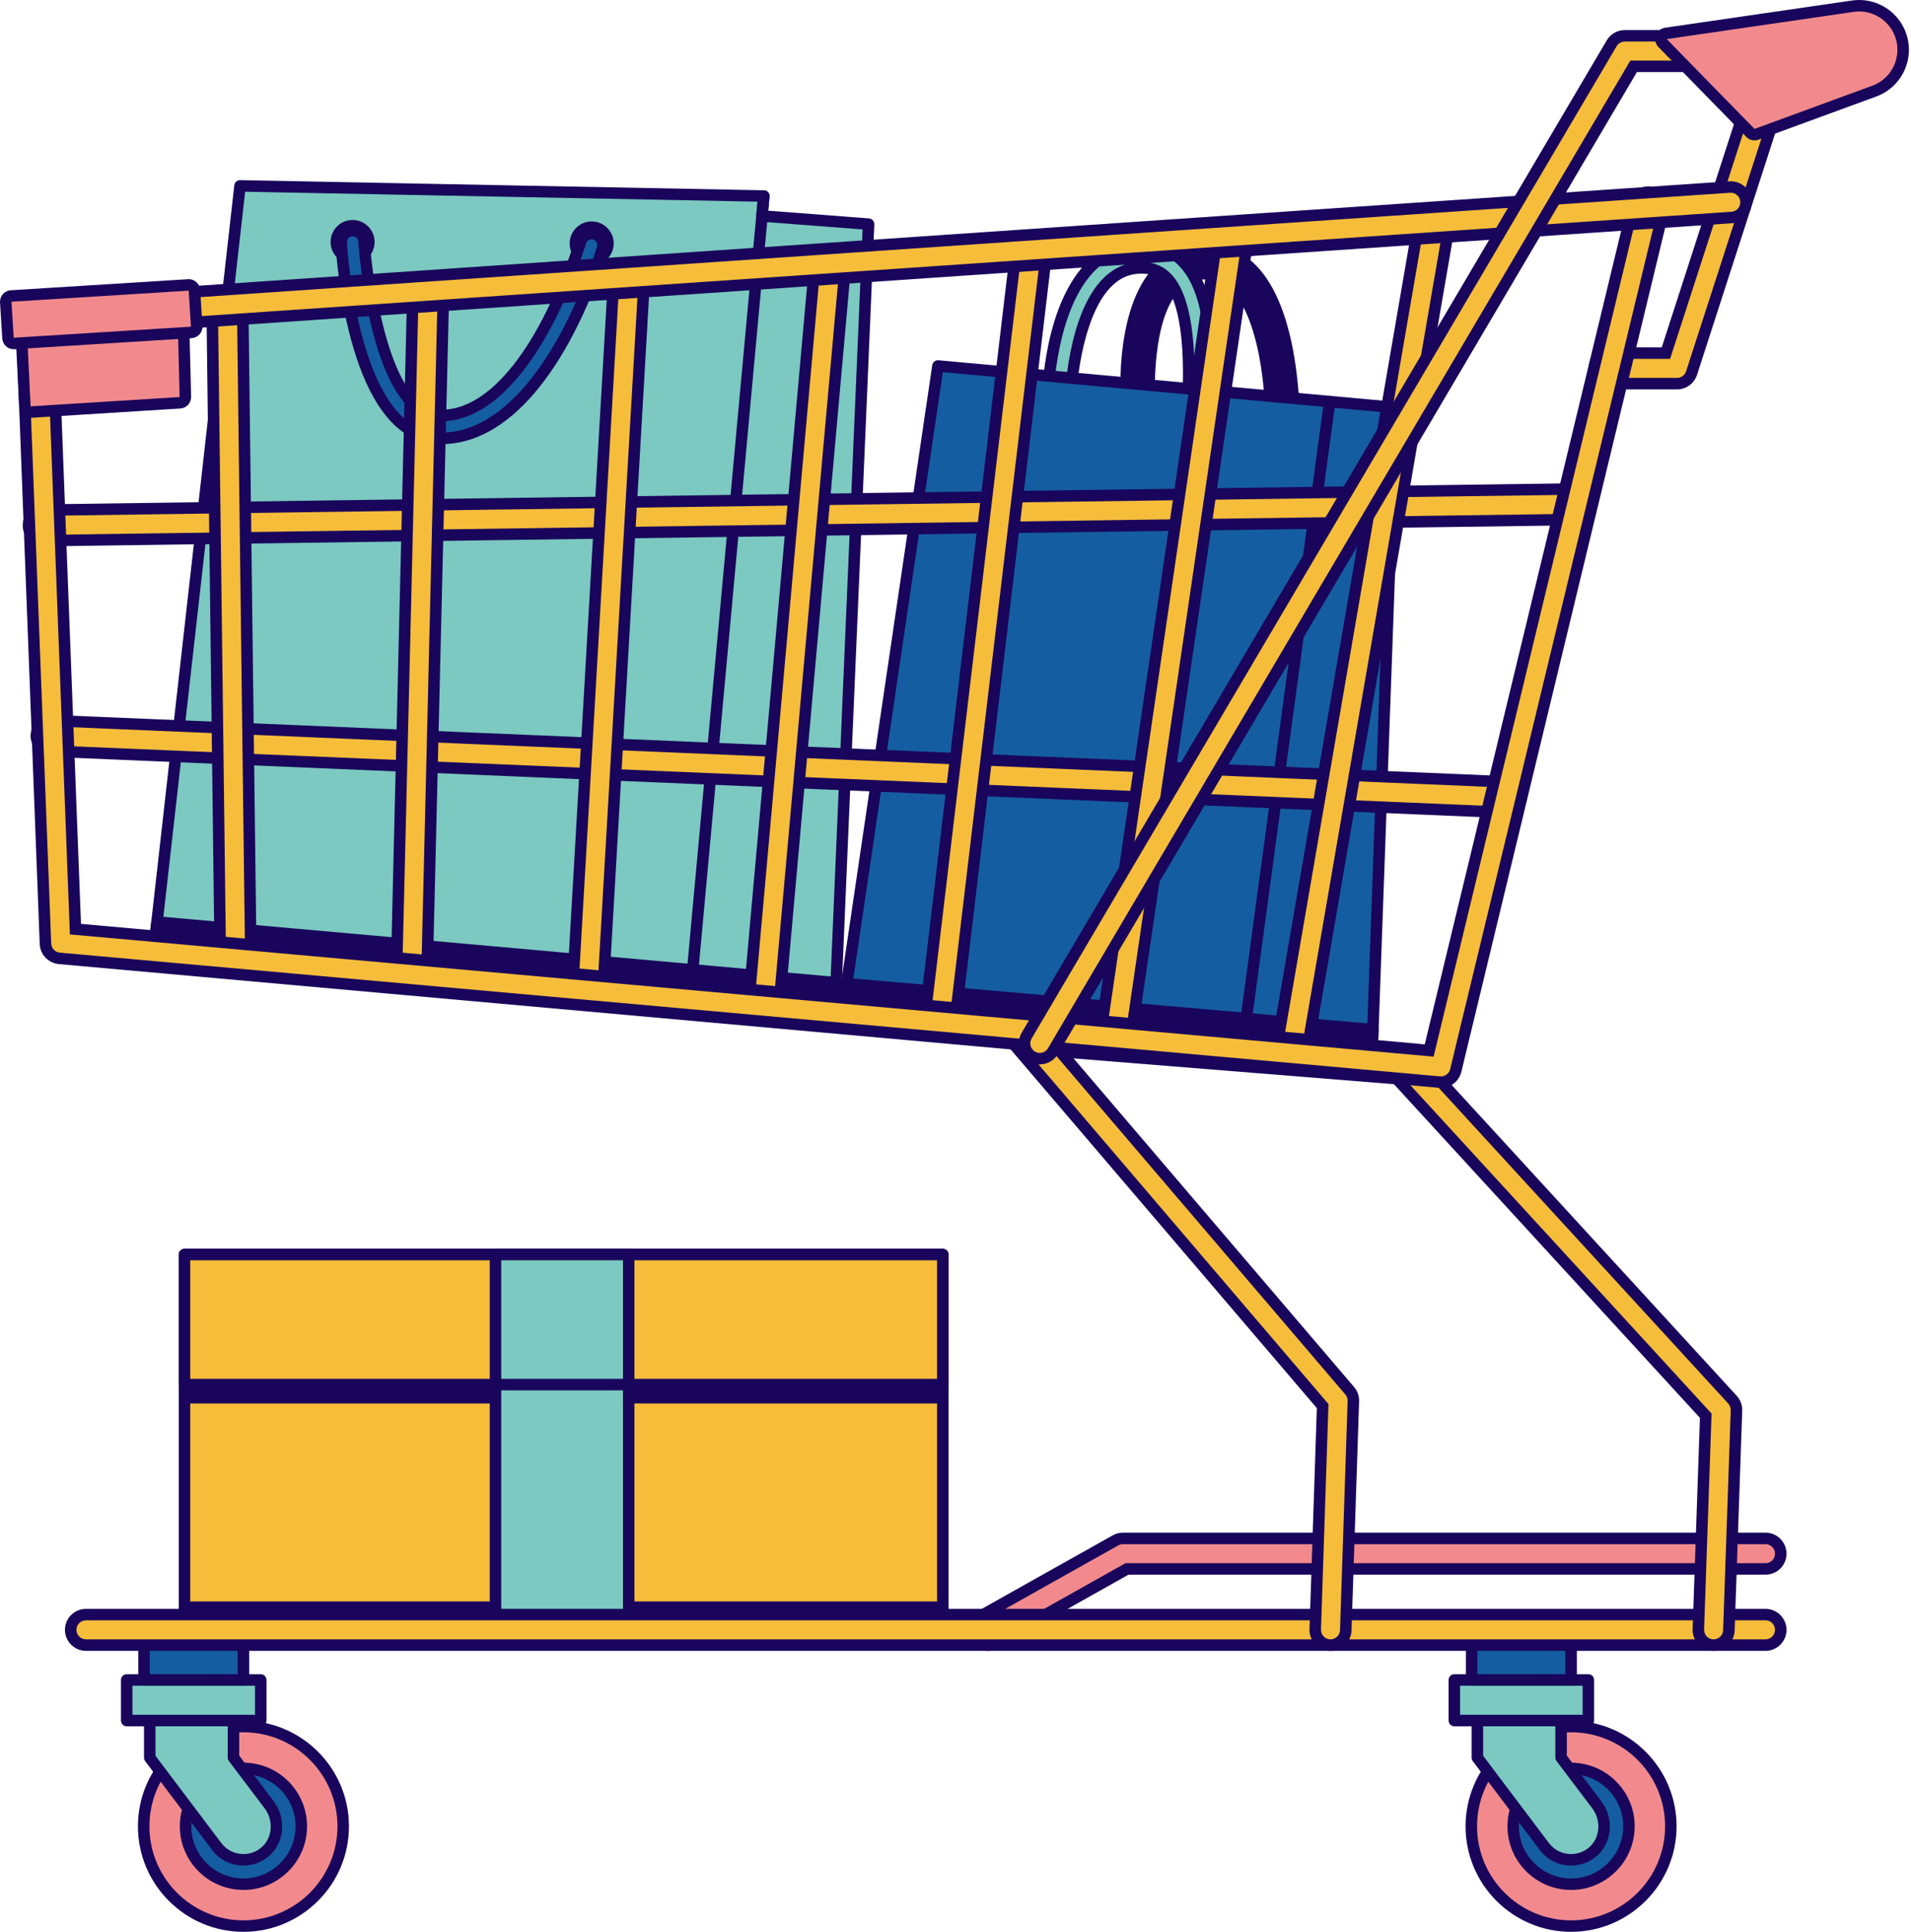
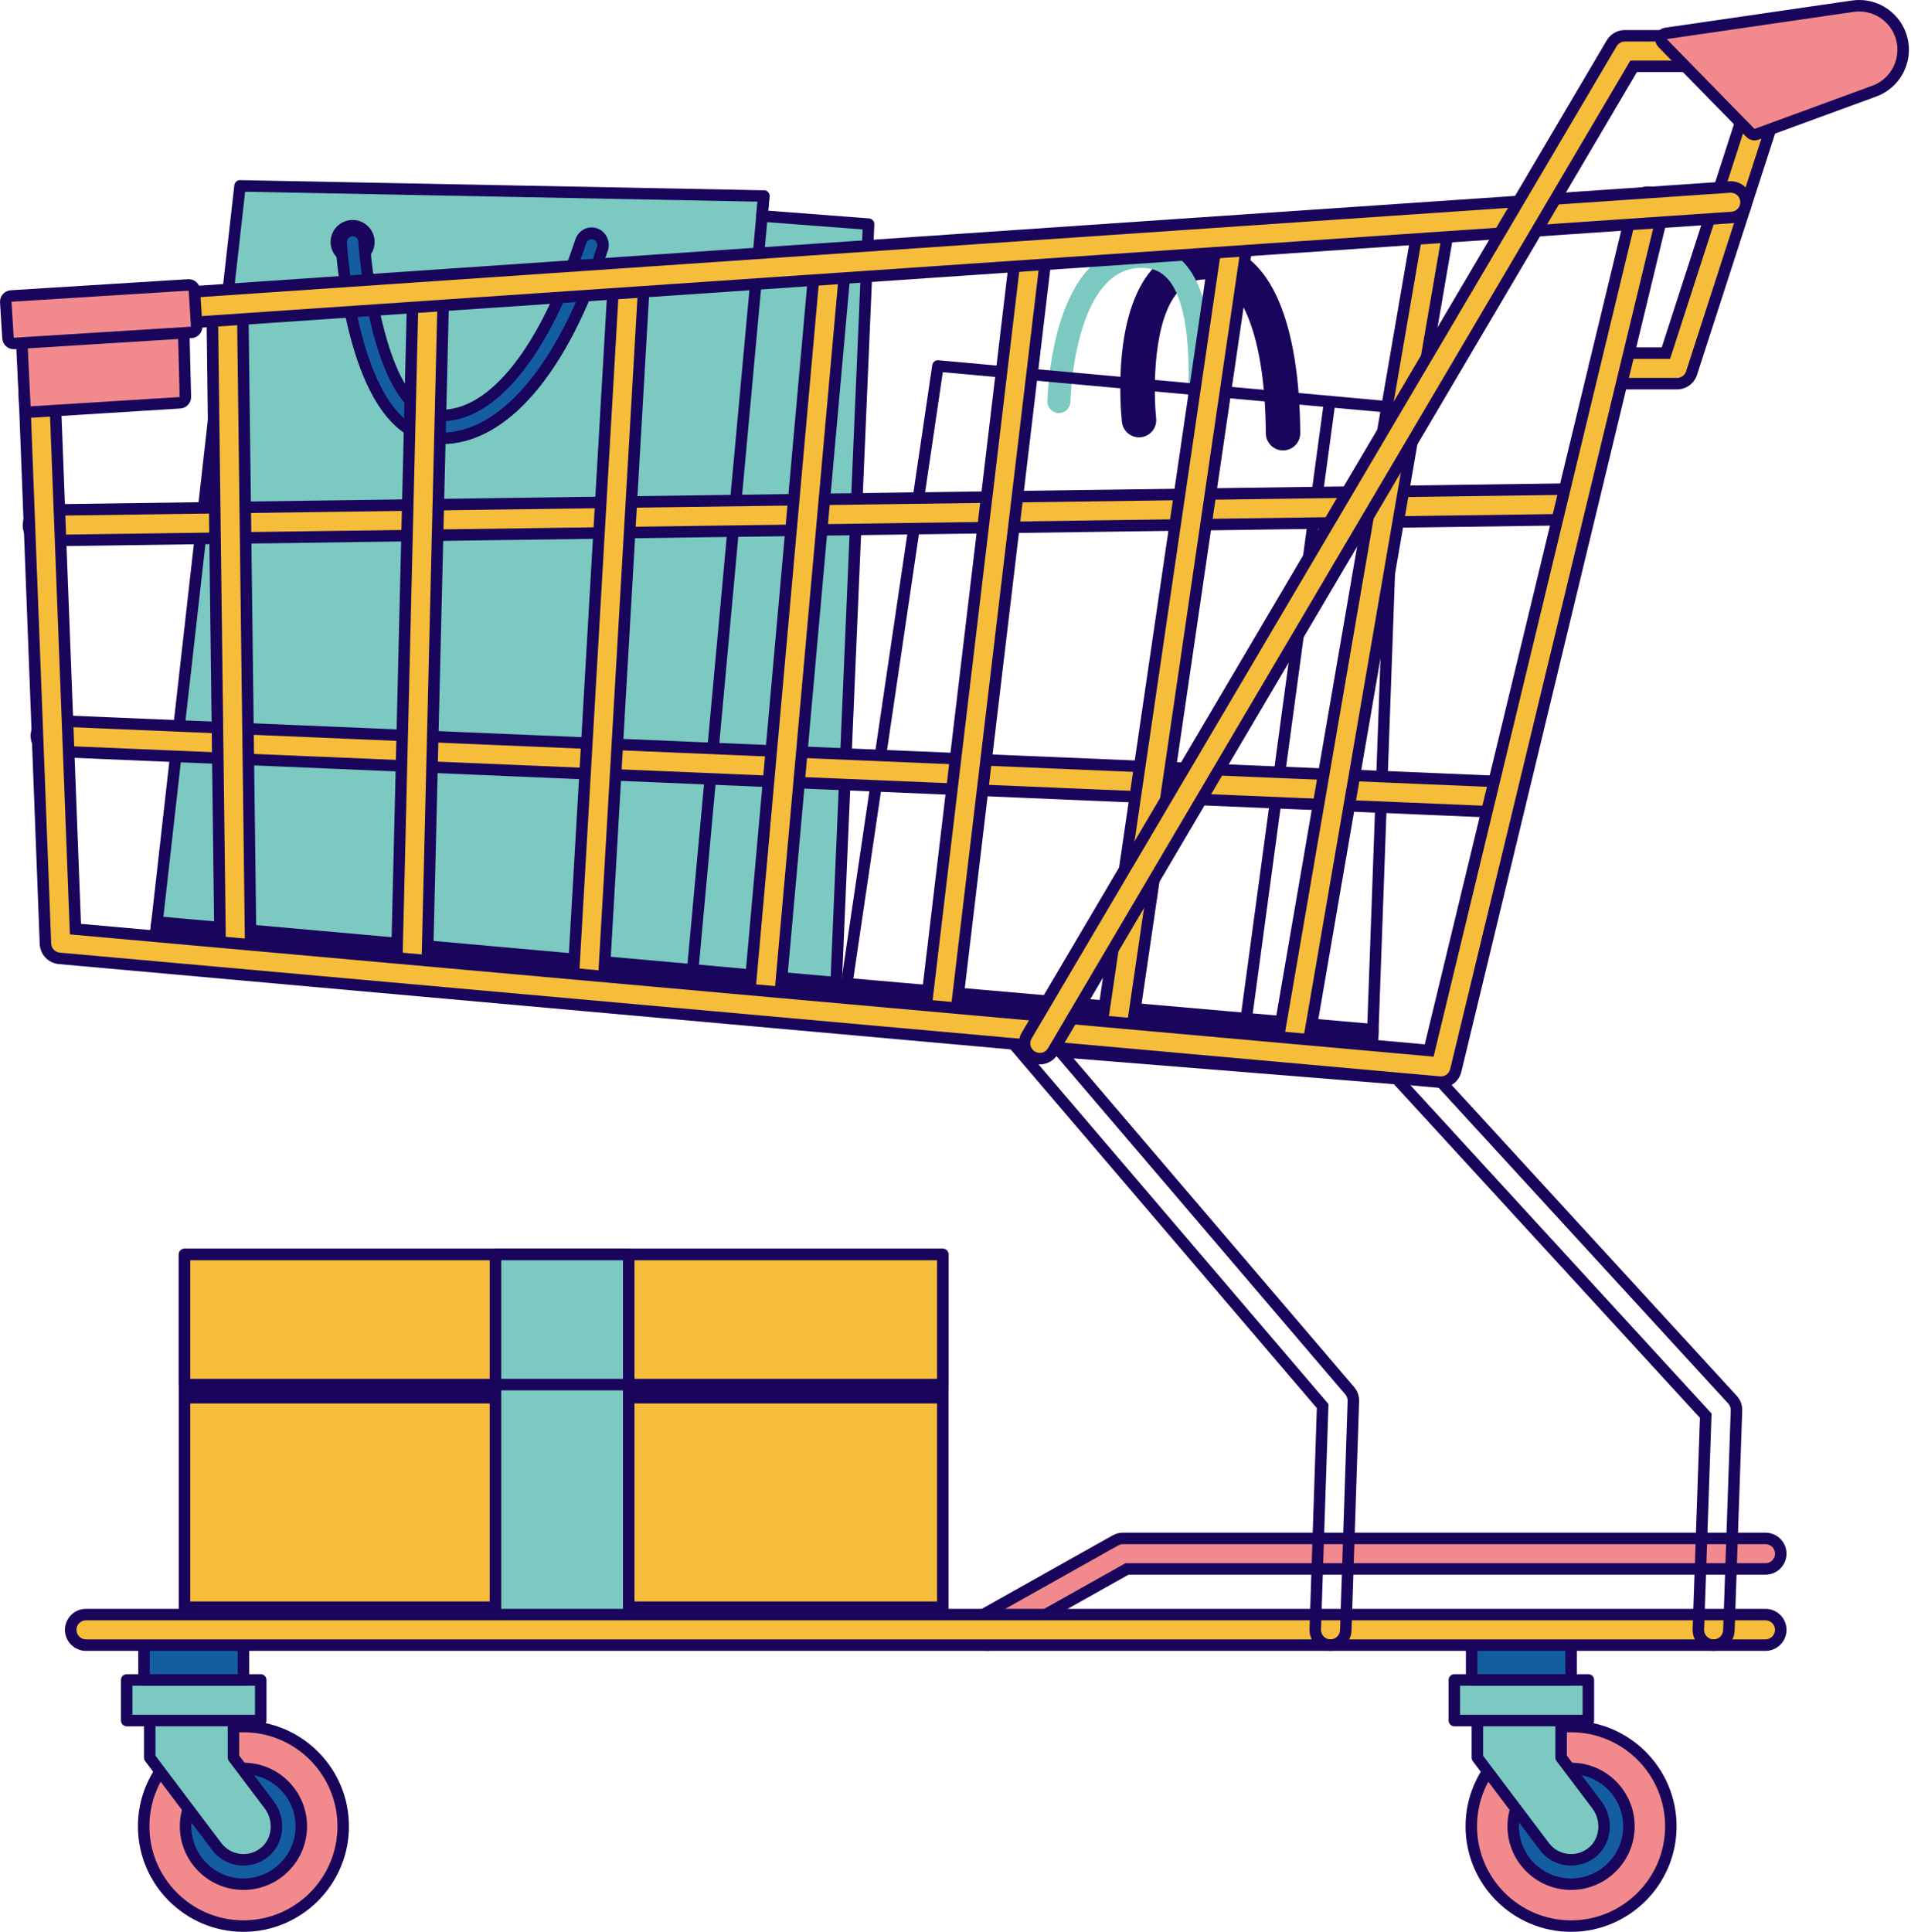
<svg xmlns="http://www.w3.org/2000/svg" height="500.0" id="Layer_2" preserveAspectRatio="xMidYMid meet" version="1.1" viewBox="-0.0 0.0 494.7 500.0" width="494.7" x="0" xml:space="preserve" y="0" zoomAndPan="magnify">
  <g>
    <g>
      <g>
        <g id="change1_6">
          <circle cx="406.704" cy="472.687" fill="#f28a8d" r="25.827" />
        </g>
        <g id="change2_41">
          <path d="M406.704,500c-15.061,0-27.314-12.253-27.314-27.313 s12.253-27.313,27.314-27.313c15.061,0,27.313,12.253,27.313,27.313 S421.765,500,406.704,500z M406.704,448.347c-13.421,0-24.341,10.919-24.341,24.34 s10.919,24.34,24.341,24.34s24.34-10.919,24.34-24.34 S420.125,448.347,406.704,448.347z" fill="#19055b" />
        </g>
      </g>
      <g>
        <g id="change3_1">
          <circle cx="406.704" cy="472.687" fill="#145da0" r="14.98" />
        </g>
        <g id="change2_1">
          <path d="M406.704,489.153c-9.08,0-16.467-7.387-16.467-16.466 s7.387-16.466,16.467-16.466c9.079,0,16.466,7.387,16.466,16.466 S415.784,489.153,406.704,489.153z M406.704,459.194 c-7.44,0-13.493,6.053-13.493,13.493s6.053,13.493,13.493,13.493 c7.44,0,13.493-6.053,13.493-13.493S414.144,459.194,406.704,459.194z" fill="#19055b" />
        </g>
      </g>
      <g>
        <g id="change4_1">
          <path d="M413.356,467.103l-9.235-12.21v-14.361h-21.67v14.398l17.336,22.988 c1.705,2.255,4.299,3.442,6.924,3.442c1.929,0,3.875-0.641,5.496-1.97 C415.869,476.391,416.212,470.879,413.356,467.103z" fill="#7bc9c0" />
        </g>
        <g id="change2_29">
          <path d="M406.71,482.847c-3.216,0-6.172-1.47-8.11-4.032l-17.337-22.989 c-0.195-0.258-0.3-0.573-0.3-0.895v-14.398c0-0.821,0.665-1.487,1.487-1.487 H404.121c0.821,0,1.487,0.665,1.487,1.487v13.862l8.933,11.812 c3.397,4.492,2.773,10.922-1.392,14.334 C411.333,482.028,409.046,482.847,406.71,482.847z M383.937,454.433l17.036,22.591 c1.37,1.811,3.461,2.851,5.737,2.851c1.675,0,3.25-0.565,4.554-1.633 c2.945-2.413,3.351-7.007,0.905-10.241l0,0l-9.234-12.21 c-0.195-0.258-0.301-0.573-0.301-0.897v-12.874h-18.697V454.433z" fill="#19055b" />
        </g>
      </g>
      <g>
        <g id="change4_3">
          <path d="M376.487 434.807H411.181V445.31H376.487z" fill="#7bc9c0" />
        </g>
        <g id="change2_4">
-           <path d="M411.181,446.797h-34.694c-0.821,0-1.487-0.665-1.487-1.487v-10.503 c0-0.821,0.665-1.487,1.487-1.487h34.694c0.821,0,1.487,0.665,1.487,1.487v10.503 C412.667,446.131,412.002,446.797,411.181,446.797z M377.974,443.823h31.72v-7.529 h-31.72V443.823z" fill="#19055b" />
+           <path d="M411.181,446.797h-34.694c-0.821,0-1.487-0.665-1.487-1.487v-10.503 c0-0.821,0.665-1.487,1.487-1.487h34.694c0.821,0,1.487,0.665,1.487,1.487v10.503 C412.667,446.131,412.002,446.797,411.181,446.797z M377.974,443.823h31.72v-7.529 h-31.72z" fill="#19055b" />
        </g>
      </g>
      <g>
        <g id="change3_4">
          <path d="M380.963 424.305H406.704V434.808H380.963z" fill="#145da0" />
        </g>
        <g id="change2_15">
          <path d="M406.704,436.294h-25.741c-0.821,0-1.487-0.665-1.487-1.487v-10.503 c0-0.821,0.665-1.487,1.487-1.487h25.741c0.821,0,1.487,0.665,1.487,1.487v10.503 C408.191,435.629,407.525,436.294,406.704,436.294z M382.45,433.321h22.768v-7.529 h-22.768V433.321z" fill="#19055b" />
        </g>
      </g>
    </g>
    <g>
      <g id="change5_2">
        <path d="M47.759 324.693H244.059V421.839H47.759z" fill="#f6bd3b" />
      </g>
      <g id="change2_21">
        <path d="M244.059,423.326H47.759c-0.821,0-1.487-0.665-1.487-1.487v-97.147 c0-0.821,0.665-1.487,1.487-1.487h196.3c0.821,0,1.487,0.665,1.487,1.487v97.147 C245.546,422.66,244.88,423.326,244.059,423.326z M49.246,420.353h193.326v-94.173 H49.246V420.353z" fill="#19055b" />
      </g>
    </g>
    <g>
      <g id="change5_5">
        <path d="M47.759 324.693H244.059V358.364H47.759z" fill="#f6bd3b" />
      </g>
      <g id="change2_35">
        <path d="M244.059,359.85H47.759c-0.821,0-1.487-0.665-1.487-1.487v-33.671 c0-0.821,0.665-1.487,1.487-1.487h196.3c0.821,0,1.487,0.665,1.487,1.487v33.671 C245.546,359.184,244.88,359.85,244.059,359.85z M49.246,356.876h193.326v-30.697 H49.246V356.876z" fill="#19055b" />
      </g>
    </g>
    <g id="change2_32">
      <path d="M47.759 358.363H244.059V363.247H47.759z" fill="#19055b" />
    </g>
    <g id="change2_37">
      <path d="M47.759 414.49H244.059V419.374H47.759z" fill="#19055b" />
    </g>
    <g>
      <g id="change4_4">
        <path d="M128.265 324.693H162.757V421.839H128.265z" fill="#7bc9c0" />
      </g>
      <g id="change2_6">
        <path d="M162.757,423.326h-34.492c-0.821,0-1.487-0.665-1.487-1.487v-97.147 c0-0.821,0.665-1.487,1.487-1.487h34.492c0.821,0,1.487,0.665,1.487,1.487v97.147 C164.244,422.66,163.578,423.326,162.757,423.326z M129.751,420.353h31.519v-94.173 h-31.519V420.353z" fill="#19055b" />
      </g>
    </g>
    <g>
      <g>
        <g id="change1_2">
          <path d="M255.586,425.792c-1.428,0-2.749-0.773-3.448-2.017 c-1.067-1.901-0.389-4.315,1.512-5.382l35.124-19.714 c0.59-0.331,1.259-0.506,1.934-0.506h166.324c2.179,0,3.952,1.773,3.952,3.952 c0,2.179-1.773,3.952-3.952,3.952H291.742l-34.223,19.209 C256.929,425.617,256.26,425.792,255.586,425.792z" fill="#f28a8d" />
        </g>
        <g id="change2_30">
          <path d="M457.032,399.66c1.362,0,2.465,1.104,2.465,2.465 c0,1.362-1.104,2.465-2.465,2.465H291.353l-34.562,19.399 c-0.382,0.214-0.796,0.316-1.204,0.316c-0.863,0-1.7-0.454-2.152-1.259 c-0.666-1.187-0.244-2.69,0.943-3.357l35.124-19.714 c0.368-0.207,0.784-0.315,1.207-0.315H457.032 M457.032,396.686H290.708 c-0.93,0-1.85,0.241-2.661,0.696l-35.125,19.715 c-1.267,0.711-2.181,1.873-2.574,3.271c-0.393,1.398-0.218,2.866,0.493,4.133 c0.962,1.713,2.78,2.777,4.745,2.777c0.928,0,1.848-0.241,2.659-0.696 l33.885-19.019h164.902c2.999,0,5.439-2.44,5.439-5.439 C462.471,399.126,460.031,396.686,457.032,396.686L457.032,396.686z" fill="#19055b" />
        </g>
      </g>
    </g>
    <g>
      <g>
        <g>
          <g id="change4_5">
            <path d="M62.134 48.107L39.787 246.265 216.137 261.937 224.848 58.012 197.254 55.902 197.728 50.739z" fill="#7bc9c0" />
          </g>
          <g id="change2_17">
            <path d="M216.137,263.423c-0.044,0-0.088-0.002-0.132-0.006L39.656,247.746 c-0.399-0.035-0.767-0.23-1.02-0.541c-0.254-0.31-0.371-0.709-0.326-1.107 L60.657,47.941c0.085-0.753,0.722-1.32,1.477-1.32 c0.01,0,0.019,0,0.03,0l135.594,2.632c0.413,0.008,0.803,0.187,1.079,0.495 c0.275,0.308,0.41,0.716,0.373,1.127l-0.336,3.659l26.089,1.995 c0.799,0.061,1.406,0.745,1.372,1.546l-8.711,203.924 c-0.017,0.406-0.2,0.787-0.505,1.054 C216.845,263.293,216.496,263.423,216.137,263.423z M41.435,244.92l173.283,15.398 l8.583-200.933l-26.161-2.001c-0.397-0.03-0.766-0.219-1.023-0.523 c-0.257-0.304-0.381-0.699-0.345-1.095l0.328-3.571L63.459,49.62L41.435,244.92z" fill="#19055b" />
          </g>
        </g>
        <g id="change2_12">
          <path d="M178.637,260.021c-0.046,0-0.091-0.002-0.138-0.006 c-0.818-0.075-1.419-0.799-1.344-1.616l19.093-207.795 c0.075-0.818,0.805-1.423,1.616-1.344c0.818,0.075,1.419,0.799,1.344,1.616 l-19.093,207.795C180.044,259.442,179.396,260.021,178.637,260.021z" fill="#19055b" />
        </g>
        <g>
          <g id="change3_2">
            <circle cx="91.28" cy="62.634" fill="#145da0" r="4.209" />
          </g>
          <g id="change2_13">
            <path d="M91.284,68.33c-0.116,0-0.232-0.003-0.35-0.011 c-3.135-0.191-5.53-2.896-5.339-6.031c0.19-3.134,2.881-5.533,6.031-5.339 c3.135,0.191,5.53,2.896,5.339,6.031l0,0 C96.782,65.998,94.268,68.33,91.284,68.33z M91.278,59.912 c-1.426,0-2.628,1.114-2.716,2.557c-0.091,1.498,1.054,2.791,2.552,2.883 c1.495,0.08,2.791-1.054,2.883-2.552c0.091-1.498-1.054-2.791-2.552-2.883 C91.39,59.913,91.334,59.912,91.278,59.912z M95.481,62.89h0.01H95.481z" fill="#19055b" />
          </g>
        </g>
        <g>
          <g id="change3_5">
            <circle cx="153.169" cy="63.013" fill="#145da0" r="4.209" />
          </g>
          <g id="change2_23">
-             <path d="M153.173,68.708c-0.116,0-0.232-0.003-0.35-0.011 c-3.134-0.191-5.529-2.896-5.339-6.031c0.191-3.135,2.888-5.539,6.031-5.339 c1.518,0.092,2.91,0.77,3.918,1.91c1.008,1.139,1.513,2.603,1.42,4.121l0,0 C158.671,66.376,156.157,68.708,153.173,68.708z M153.166,60.291 c-0.665,0-1.299,0.24-1.801,0.684c-0.544,0.482-0.869,1.147-0.913,1.873 c-0.091,1.498,1.054,2.791,2.552,2.883c0.728,0.044,1.425-0.197,1.97-0.679 c0.544-0.482,0.869-1.147,0.913-1.873l0,0c0.044-0.725-0.197-1.425-0.679-1.97 c-0.482-0.544-1.147-0.869-1.873-0.913 C153.278,60.292,153.222,60.291,153.166,60.291z" fill="#19055b" />
-           </g>
+             </g>
        </g>
        <g>
          <g>
            <g id="change3_6">
              <path d="M114.328,113.46c-0.596,0-1.201-0.026-1.799-0.076 c-20.691-1.747-23.911-45.58-24.21-50.572 c-0.097-1.634,1.152-3.041,2.785-3.138c0.05-0.004,0.123-0.006,0.195-0.006 c1.556,0,2.848,1.225,2.942,2.789c0.732,12.141,5.534,43.897,18.788,45.017 c0.437,0.037,0.876,0.055,1.314,0.055c13.285,0,26.737-16.836,35.984-45.035 c0.4-1.221,1.533-2.042,2.819-2.042c0.314,0,0.624,0.05,0.924,0.148 c0.753,0.247,1.364,0.772,1.722,1.479c0.358,0.707,0.419,1.511,0.172,2.264 C145.728,95.557,130.552,113.46,114.328,113.46z" fill="#145da0" />
            </g>
            <g id="change2_34">
              <path d="M91.298,61.154c0.765,0,1.412,0.612,1.458,1.392 c0.027,0.449,2.897,44.952,20.147,46.409 c0.48,0.04,0.96,0.06,1.44,0.06c13.988,0,27.877-17.029,37.396-46.058 c0.204-0.624,0.784-1.019,1.406-1.019c0.153,0,0.308,0.024,0.46,0.074 c0.776,0.255,1.199,1.09,0.945,1.866 c-9.94,30.314-24.873,48.095-40.222,48.095c-0.558,0-1.114-0.024-1.673-0.071 c-19.783-1.671-22.735-47.241-22.851-49.18 c-0.049-0.815,0.573-1.516,1.388-1.564 C91.227,61.155,91.263,61.154,91.298,61.154 M91.298,58.181 c-0.108,0-0.217,0.004-0.327,0.012c-2.408,0.143-4.282,2.256-4.136,4.707 c0.307,5.124,3.629,50.113,25.569,51.966 c0.64,0.054,1.287,0.081,1.924,0.081c16.909,0,32.599-18.276,43.047-50.142 c0.371-1.13,0.279-2.337-0.258-3.398c-0.537-1.061-1.455-1.849-2.585-2.22 c-0.449-0.147-0.916-0.222-1.387-0.222c-1.931,0-3.631,1.233-4.232,3.067 c-9.036,27.557-21.96,44.01-34.57,44.01c-0.396,0-0.796-0.017-1.191-0.05 c-12.093-1.021-16.75-32.634-17.428-43.628 C95.585,60.02,93.64,58.181,91.298,58.181L91.298,58.181z" fill="#19055b" />
            </g>
          </g>
        </g>
      </g>
      <g>
        <g>
          <g>
            <g id="change2_8">
              <path d="M332.136,115.087c-1.626,0-2.957-1.323-2.966-2.949 c-0.145-23.768-5.905-39.917-14.675-41.142 c-0.798-0.111-1.572-0.168-2.301-0.168c-3.057,0-5.558,0.982-7.645,3.003 c-9.324,9.026-6.761,34.334-6.734,34.588c0.173,1.627-1.008,3.091-2.634,3.265 c-0.105,0.011-0.211,0.017-0.317,0.017c-1.519,0-2.786-1.14-2.947-2.65 c-0.124-1.155-2.907-28.426,8.504-39.478 c3.202-3.101,7.171-4.673,11.798-4.673c0.999,0,2.042,0.075,3.098,0.224 c12.22,1.706,19.616,19.269,19.784,46.98 c0.01,1.636-1.313,2.975-2.948,2.984c-0.003,0-0.006,0-0.009,0H332.136z" fill="#19055b" />
            </g>
            <g id="change2_3">
              <path d="M312.219,66.385c0.934,0,1.898,0.07,2.892,0.209 c11.423,1.595,18.341,18.612,18.504,45.518 c0.005,0.817-0.653,1.484-1.47,1.488c-0.003,0-0.006,0-0.009,0 c-0.813,0-1.474-0.656-1.479-1.47c-0.152-24.927-6.265-41.253-15.955-42.607 c-0.869-0.122-1.705-0.183-2.507-0.183c-3.456-0-6.312,1.13-8.679,3.421 c-9.857,9.543-7.206,35.553-7.178,35.814c0.087,0.812-0.502,1.541-1.314,1.628 c-0.054,0.006-0.107,0.009-0.16,0.009c-0.743,0-1.388-0.563-1.468-1.322 c-0.121-1.126-2.832-27.704,8.06-38.252 C304.375,67.812,307.989,66.385,312.219,66.385 M312.22,63.412 c-0,0-0,0-0,0c-5.027,0-9.344,1.713-12.833,5.092 c-11.724,11.354-9.266,37.735-8.948,40.705 c0.242,2.267,2.144,3.978,4.425,3.978c0.159,0,0.319-0.009,0.48-0.026 c2.436-0.26,4.21-2.458,3.949-4.899c-0.719-6.888-0.991-26.314,6.29-33.363 c1.821-1.763,3.922-2.584,6.611-2.584c0.661,0,1.366,0.052,2.096,0.154 c6.552,0.915,13.235,13.54,13.394,39.68 c0.014,2.44,2.012,4.425,4.452,4.425c1.216-0.007,2.332-0.477,3.168-1.323 c0.836-0.846,1.292-1.967,1.285-3.156 c-0.176-28.943-7.854-46.6-21.066-48.445 C314.399,63.492,313.287,63.412,312.22,63.412L312.22,63.412z" fill="#19055b" />
            </g>
          </g>
        </g>
        <g>
          <g>
            <g id="change4_2">
              <path d="M310.09,110.415c-1.63-0.111-2.866-1.53-2.755-3.161 c1.55-22.657-1.891-31.578-5.05-35.073c-1.674-1.852-3.672-2.754-6.289-2.839 c-0.162-0.005-0.323-0.008-0.483-0.008c-3.308,0-6.117,1.143-8.587,3.494 c-9.322,8.873-9.834,30.963-9.838,31.184 c-0.027,1.624-1.336,2.905-2.98,2.915 c-1.669-0.027-2.977-1.379-2.951-3.013 c0.017-1.008,0.542-24.777,11.675-35.379 c3.575-3.405,7.85-5.133,12.707-5.133c0.215,0,0.431,0.003,0.647,0.01 c4.217,0.137,7.749,1.748,10.499,4.79 c5.796,6.412,7.945,19.318,6.568,39.455c-0.107,1.55-1.406,2.763-2.958,2.763 C310.228,110.422,310.16,110.42,310.09,110.415z" fill="#7bc9c0" />
            </g>
            <g id="change2_28">
-               <path d="M295.539,64.89c0.2,0,0.4,0.003,0.602,0.009 c3.797,0.123,6.973,1.57,9.443,4.301c5.511,6.096,7.536,18.643,6.188,38.357 c-0.053,0.781-0.703,1.378-1.474,1.378c-0.034,0-0.068-0.001-0.103-0.003 c-0.815-0.056-1.431-0.762-1.375-1.577 c1.273-18.608-0.555-30.777-5.431-36.171c-1.937-2.142-4.339-3.231-7.343-3.328 c-0.178-0.006-0.355-0.009-0.531-0.009c-3.713,0-6.856,1.28-9.613,3.905 c-9.8,9.328-10.295,32.007-10.299,32.235 c-0.014,0.817-0.677,1.449-1.504,1.454c-0.817-0.013-1.468-0.686-1.455-1.503 c0.016-0.981,0.518-24.14,11.214-34.326 C287.154,66.473,291.075,64.89,295.539,64.89 M295.539,61.917h-0 c-5.251,0-9.871,1.865-13.732,5.543 c-11.386,10.843-12.093,33.842-12.136,36.429 c-0.039,2.456,1.925,4.485,4.378,4.525c0.016,0,0.033,0,0.049,0 c0.007,0,0.013,0,0.019-0c2.458-0.016,4.416-1.938,4.457-4.377 c0.118-6.009,2.033-23.143,9.376-30.132c2.211-2.105,4.614-3.085,7.563-3.085 c0.144,0,0.289,0.002,0.436,0.007c2.184,0.071,3.848,0.818,5.233,2.35 c2.966,3.281,6.184,11.838,4.67,33.974c-0.168,2.449,1.688,4.578,4.138,4.746 c0.101,0.007,0.204,0.01,0.306,0.01c2.331,0,4.281-1.822,4.441-4.148 c1.426-20.847-0.782-33.733-6.948-40.554 c-3.031-3.353-6.918-5.129-11.552-5.279 C296.001,61.92,295.769,61.917,295.539,61.917L295.539,61.917z" fill="#19055b" />
-             </g>
+               </g>
          </g>
        </g>
        <g>
          <g id="change3_7">
-             <path d="M242.802 94.725L218.122 261.942 355.114 274.392 361.188 105.484z" fill="#145da0" />
-           </g>
+             </g>
          <g id="change2_38">
            <path d="M355.114,275.878c-0.045,0-0.09-0.002-0.135-0.006l-136.992-12.45 c-0.407-0.037-0.781-0.24-1.034-0.561s-0.362-0.732-0.302-1.137 l24.68-167.217c0.116-0.78,0.829-1.333,1.605-1.263l118.386,10.759 c0.786,0.071,1.38,0.745,1.351,1.534l-6.074,168.908 c-0.015,0.408-0.196,0.792-0.503,1.062 C355.824,275.747,355.474,275.878,355.114,275.878z M219.822,260.604l133.863,12.165 l5.966-165.932L244.067,96.333L219.822,260.604z" fill="#19055b" />
          </g>
        </g>
        <g id="change2_10">
          <path d="M321.581,272.831c-0.066,0-0.134-0.004-0.201-0.014 c-0.813-0.11-1.384-0.858-1.274-1.672l22.638-167.402 c0.11-0.813,0.856-1.383,1.672-1.274c0.813,0.11,1.384,0.858,1.274,1.672 l-22.638,167.402C322.952,272.289,322.314,272.831,321.581,272.831z" fill="#19055b" />
        </g>
      </g>
      <g fill="#19055b" id="change2_26">
        <path d="M219.207 254.591L355.398 266.501 355.114 274.392 218.122 261.942z" fill="inherit" />
        <path d="M355.114,275.878c-0.045,0-0.09-0.002-0.135-0.006l-136.992-12.45 c-0.407-0.037-0.781-0.24-1.034-0.561s-0.362-0.732-0.302-1.136l1.084-7.351 c0.115-0.779,0.817-1.332,1.6-1.264l136.191,11.91 c0.788,0.069,1.385,0.743,1.356,1.534l-0.284,7.891 c-0.015,0.408-0.196,0.792-0.503,1.062 C355.824,275.747,355.474,275.878,355.114,275.878z M219.822,260.604l133.863,12.165 l0.176-4.91l-133.388-11.665L219.822,260.604z" fill="inherit" />
      </g>
      <g fill="#19055b" id="change2_22">
        <path d="M40.648 238.633L39.787 246.265 216.137 261.937 216.461 254.346 40.648 238.633z" fill="inherit" />
        <path d="M216.137,263.423c-0.044,0-0.088-0.002-0.132-0.006L39.656,247.746 c-0.399-0.035-0.767-0.23-1.02-0.541c-0.254-0.31-0.371-0.709-0.326-1.107 l0.861-7.632c0.09-0.802,0.813-1.381,1.61-1.314l175.813,15.713 c0.791,0.071,1.387,0.751,1.353,1.544l-0.324,7.591 c-0.017,0.406-0.2,0.787-0.505,1.054 C216.845,263.293,216.496,263.423,216.137,263.423z M41.435,244.919l173.283,15.399 l0.197-4.618l-172.953-15.457L41.435,244.919z" fill="inherit" />
      </g>
    </g>
    <g>
      <g>
        <g id="change5_11">
          <path d="M11.317,139.928c-2.15,0-3.922-1.749-3.951-3.899 c-0.015-1.054,0.383-2.053,1.119-2.809c0.736-0.757,1.723-1.181,2.778-1.196 c0,0,396.242-5.459,396.243-5.459c2.217,0,3.974,1.748,4.004,3.897 c0.03,2.18-1.719,3.977-3.897,4.007 C407.614,134.469,11.324,139.928,11.317,139.928z" fill="#f6bd3b" />
        </g>
        <g id="change2_5">
          <path d="M407.589,128.051c1.33-0,2.416,1.092,2.435,2.432 c0.018,1.362-1.07,2.481-2.431,2.5l-396.241,5.458 c-0.012,0-0.023,0-0.035,0c-1.346,0-2.446-1.082-2.464-2.432 c-0.019-1.361,1.069-2.48,2.431-2.499l396.241-5.459 C407.546,128.051,407.568,128.051,407.589,128.051 M407.589,125.078l-0.145,0.002 l-396.201,5.459c-1.452,0.019-2.81,0.604-3.823,1.646 c-1.013,1.041-1.56,2.415-1.539,3.867c0.04,2.957,2.479,5.364,5.437,5.364 c0.02,0,0.048-0,0.076-0.001l0,0l396.241-5.459 c2.998-0.041,5.404-2.514,5.363-5.513 C412.955,127.484,410.529,125.078,407.589,125.078L407.589,125.078z" fill="#19055b" />
        </g>
      </g>
    </g>
    <g>
      <g>
        <g id="change5_1">
          <path d="M13.197,194.407c-1.055-0.044-2.029-0.497-2.743-1.273 c-0.714-0.777-1.084-1.786-1.039-2.841c0.089-2.123,1.813-3.787,3.926-3.787 c0.068,0,0.136,0.002,0.204,0.005l375.61,15.82 c1.055,0.044,2.029,0.497,2.743,1.274c0.714,0.777,1.084,1.786,1.039,2.841 c-0.088,2.122-1.822,3.786-3.946,3.786 C388.928,210.231,13.197,194.407,13.197,194.407z" fill="#f6bd3b" />
        </g>
        <g id="change2_36">
          <path d="M13.341,187.992c0.042,0,0.084,0.001,0.126,0.003l375.626,15.82 c1.361,0.057,2.417,1.206,2.359,2.567c-0.055,1.325-1.147,2.362-2.461,2.362 c-0.035,0-0.07-0-0.105-0.002L13.26,192.922 c-1.361-0.057-2.417-1.206-2.359-2.566 C10.955,189.037,12.049,187.992,13.341,187.992 M13.341,185.019 c-2.912,0-5.289,2.289-5.411,5.212c-0.126,2.995,2.209,5.535,5.205,5.661 l375.626,15.82c0.049,0.003,0.14,0.005,0.231,0.005 c2.924,0,5.31-2.289,5.432-5.211c0.061-1.451-0.447-2.839-1.43-3.908 c-0.983-1.069-2.324-1.692-3.775-1.753L13.592,185.025 C13.527,185.022,13.434,185.019,13.341,185.019L13.341,185.019z" fill="#19055b" />
        </g>
      </g>
    </g>
    <g>
      <g id="change5_7">
        <path d="M336.557,274.358l-4.927-0.441 c-0.414-0.037-0.793-0.245-1.046-0.575c-0.254-0.329-0.357-0.749-0.286-1.159 l37.014-214.787c0.116-0.676,0.679-1.184,1.363-1.231l5.063-0.347 c0.034-0.002,0.068-0.003,0.102-0.003c0.419,0,0.821,0.177,1.103,0.491 c0.306,0.338,0.439,0.799,0.361,1.249l-37.15,215.575 c-0.123,0.718-0.747,1.234-1.463,1.234 C336.646,274.364,336.602,274.362,336.557,274.358z M291.068,270.281l-4.919-0.441 c-0.407-0.037-0.782-0.239-1.035-0.56s-0.363-0.732-0.304-1.136l30.343-207.138 c0.102-0.692,0.672-1.22,1.37-1.268l5.034-0.345 c0.034-0.002,0.068-0.003,0.102-0.003c0.413,0,0.809,0.172,1.091,0.477 c0.306,0.33,0.445,0.781,0.38,1.225L292.672,269.016 c-0.108,0.736-0.739,1.271-1.47,1.271 C291.158,270.287,291.113,270.285,291.068,270.281z M245.561,266.202l-4.913-0.44 c-0.4-0.036-0.769-0.232-1.022-0.544c-0.253-0.312-0.369-0.713-0.321-1.112 L263.029,64.617c0.084-0.709,0.662-1.259,1.374-1.308l5.006-0.343 c0.034-0.002,0.068-0.003,0.102-0.003c0.406,0,0.796,0.166,1.077,0.462 c0.305,0.32,0.451,0.76,0.399,1.2l-23.818,200.272 c-0.09,0.753-0.729,1.311-1.475,1.311 C245.651,266.208,245.606,266.206,245.561,266.202z M200.035,262.122l-4.911-0.44 c-0.818-0.074-1.421-0.796-1.348-1.613l17.164-191.84 c0.065-0.728,0.65-1.301,1.379-1.351l4.982-0.341 c0.034-0.002,0.068-0.003,0.102-0.003c0.398,0,0.782,0.16,1.062,0.447 c0.304,0.311,0.457,0.739,0.419,1.173l-17.235,192.622 c-0.035,0.392-0.225,0.755-0.527,1.008c-0.269,0.225-0.606,0.346-0.953,0.346 C200.123,262.128,200.079,262.126,200.035,262.122z M154.487,258.039l-4.913-0.44 c-0.8-0.072-1.398-0.766-1.352-1.567L158.891,71.84 c0.044-0.747,0.636-1.346,1.383-1.397l4.958-0.34 c0.034-0.002,0.068-0.003,0.102-0.003c0.39,0,0.767,0.153,1.046,0.43 c0.303,0.301,0.463,0.717,0.438,1.143l-10.714,184.972 c-0.023,0.402-0.209,0.777-0.513,1.039c-0.271,0.234-0.616,0.361-0.971,0.361 C154.575,258.045,154.531,258.043,154.487,258.039z M108.916,253.955l-4.922-0.441 c-0.78-0.07-1.372-0.734-1.354-1.517l4.244-176.544 c0.018-0.768,0.618-1.395,1.385-1.447l4.94-0.339 c0.034-0.002,0.068-0.003,0.102-0.003c0.382,0,0.75,0.147,1.027,0.412 c0.302,0.289,0.469,0.692,0.459,1.11l-4.262,177.324 c-0.01,0.411-0.189,0.799-0.496,1.073c-0.273,0.244-0.626,0.377-0.99,0.377 C109.004,253.96,108.96,253.959,108.916,253.955z M63.317,249.867l-4.937-0.442 c-0.76-0.068-1.344-0.7-1.354-1.462L54.923,79.066 c-0.01-0.789,0.598-1.448,1.385-1.502l4.927-0.337 c0.034-0.002,0.068-0.003,0.102-0.003c0.372,0,0.733,0.14,1.008,0.394 c0.301,0.277,0.473,0.665,0.479,1.074l2.113,169.676 c0.005,0.421-0.168,0.824-0.477,1.109c-0.276,0.256-0.637,0.396-1.01,0.396 C63.406,249.873,63.361,249.871,63.317,249.867z" fill="#f6bd3b" />
      </g>
      <g id="change2_9">
        <path d="M373.84,57.302h0.005 M373.84,57.302l-37.15,215.576l-4.928-0.442 L368.776,57.649L373.84,57.302 M321.659,60.877h0.005 M321.659,60.877 l-30.458,207.924l-4.919-0.441l30.343-207.138L321.659,60.877 M269.512,64.449h0.005 M269.512,64.449l-23.818,200.272l-4.913-0.44l23.725-199.489L269.512,64.449 M217.402,68.019h0.005 M217.402,68.019l-17.234,192.622l-4.911-0.44 l17.164-191.841L217.402,68.019 M165.333,71.586h0.005 M165.333,71.586 l-10.713,184.972l-4.913-0.44l10.668-184.192L165.333,71.586 M113.31,75.15 h0.005 M113.31,75.15l-4.262,177.324l-4.922-0.441l4.243-176.544L113.31,75.15 M61.337,78.71l2.113,169.676l-4.937-0.443L56.41,79.048L61.337,78.71 M373.84,54.329c-0.022,0-0.045,0-0.067,0.001 c-0,0-0.001,0-0.001,0c-0.002,0-0.003,0-0.005,0 c-0.053,0.001-0.106,0.004-0.158,0.008l-5.036,0.345 c-1.368,0.094-2.494,1.11-2.727,2.461l-37.014,214.787 c-0.141,0.819,0.067,1.659,0.573,2.317c0.506,0.658,1.265,1.075,2.092,1.149 l4.928,0.442c0.09,0.008,0.179,0.012,0.268,0.012 c1.433,0,2.68-1.031,2.927-2.468l37.128-215.445 c0.045-0.205,0.068-0.417,0.068-0.635c0-1.639-1.324-2.969-2.962-2.973 C373.849,54.329,373.844,54.329,373.84,54.329L373.84,54.329z M373.84,60.276 h0.005H373.84L373.84,60.276z M321.659,57.904c-0.025,0-0.05,0-0.075,0.001 c-0.052,0.001-0.104,0.004-0.155,0.008l-5.007,0.343 c-1.396,0.096-2.536,1.151-2.739,2.535l-30.343,207.138 c-0.118,0.809,0.101,1.631,0.608,2.273c0.506,0.642,1.255,1.047,2.069,1.12 l4.919,0.441c0.09,0.008,0.18,0.012,0.268,0.012 c1.46,0,2.723-1.071,2.939-2.543l30.439-207.793 c0.035-0.182,0.053-0.369,0.053-0.561c0-1.639-1.324-2.969-2.962-2.973 C321.668,57.904,321.663,57.904,321.659,57.904L321.659,57.904z M321.659,63.85 h0.005H321.659L321.659,63.85z M269.512,61.476c-0.025,0-0.051,0-0.076,0.001 c-0.052,0.001-0.103,0.004-0.155,0.008l-4.978,0.341 c-1.426,0.098-2.58,1.196-2.749,2.615l-23.725,199.489 c-0.095,0.798,0.137,1.6,0.643,2.224c0.506,0.624,1.243,1.017,2.044,1.088 l4.913,0.44c0.09,0.008,0.18,0.012,0.269,0.012 c1.49,0,2.77-1.115,2.949-2.622L272.449,64.929 c0.025-0.156,0.039-0.317,0.039-0.48c0-1.637-1.321-2.965-2.956-2.973 C269.525,61.476,269.518,61.476,269.512,61.476L269.512,61.476z M269.512,67.423 h0.005H269.512L269.512,67.423z M217.402,65.046c-0.025,0-0.051,0-0.076,0.001 c-0.052,0.001-0.104,0.004-0.155,0.008l-4.954,0.339 c-1.459,0.1-2.628,1.245-2.758,2.701l-17.164,191.841 c-0.146,1.635,1.061,3.08,2.696,3.226l4.911,0.44 c0.089,0.008,0.177,0.012,0.266,0.012c0.694,0,1.37-0.243,1.906-0.692 c0.605-0.506,0.985-1.231,1.055-2.017l17.223-192.494 c0.017-0.128,0.026-0.259,0.026-0.393c0-1.639-1.324-2.968-2.961-2.973 C217.412,65.046,217.407,65.046,217.402,65.046L217.402,65.046z M217.402,70.992 h0.005H217.402L217.402,70.992z M165.333,68.613c-0.022,0-0.044,0-0.066,0.001 c-0.001,0-0.002,0-0.003,0c-0.001,0-0.002,0-0.002,0 c-0.054,0.001-0.107,0.004-0.16,0.008l-4.93,0.338 c-1.494,0.102-2.678,1.3-2.765,2.794l-10.668,184.192 c-0.093,1.603,1.104,2.99,2.703,3.133l4.913,0.44 c0.089,0.008,0.177,0.012,0.266,0.012c0.71,0,1.4-0.254,1.942-0.722 c0.609-0.526,0.98-1.276,1.026-2.079l10.706-184.847 c0.01-0.098,0.015-0.197,0.015-0.297c0-1.64-1.325-2.969-2.963-2.973 C165.341,68.613,165.337,68.613,165.333,68.613L165.333,68.613z M165.333,74.559 h0.005H165.333L165.333,74.559z M113.31,72.177c-0.022,0-0.045,0-0.067,0.001 c-0,0-0,0-0.001,0c-0.002,0-0.004,0-0.006,0 c-0.053,0.001-0.105,0.004-0.157,0.008l-4.913,0.337 c-1.532,0.105-2.732,1.36-2.769,2.895l-4.243,176.544 c-0.038,1.566,1.147,2.893,2.707,3.033l4.922,0.441 c0.089,0.008,0.177,0.012,0.266,0.012c0.727,0,1.433-0.267,1.98-0.755 c0.613-0.548,0.973-1.325,0.993-2.147l4.259-177.201 c0.004-0.064,0.006-0.129,0.006-0.195c0-1.639-1.324-2.969-2.963-2.973 C113.318,72.177,113.314,72.177,113.31,72.177L113.31,72.177z M113.31,78.123 h0.005H113.31L113.31,78.123z M61.337,75.737c-0.068,0-0.135,0.002-0.203,0.007 l-4.927,0.338c-1.574,0.108-2.789,1.426-2.77,3.003l2.103,168.896 c0.019,1.525,1.189,2.788,2.708,2.924l4.937,0.442 c0.089,0.008,0.177,0.012,0.266,0.012c0.746,0,1.468-0.281,2.02-0.792 c0.617-0.571,0.964-1.378,0.953-2.219L64.31,78.673 c-0.01-0.817-0.356-1.594-0.957-2.149 C62.802,76.017,62.082,75.737,61.337,75.737L61.337,75.737z" fill="#19055b" />
      </g>
    </g>
    <g>
      <g>
        <g id="change1_3">
          <circle cx="63.019" cy="472.687" fill="#f28a8d" r="25.827" />
        </g>
        <g id="change2_2">
          <path d="M63.019,500c-15.061,0-27.313-12.253-27.313-27.313 s12.253-27.313,27.313-27.313s27.313,12.253,27.313,27.313S78.08,500,63.019,500z M63.019,448.347c-13.421,0-24.34,10.919-24.34,24.34s10.919,24.34,24.34,24.34 s24.34-10.919,24.34-24.34S76.44,448.347,63.019,448.347z" fill="#19055b" />
        </g>
      </g>
      <g>
        <g id="change3_3">
          <circle cx="63.019" cy="472.687" fill="#145da0" r="14.98" />
        </g>
        <g id="change2_14">
          <path d="M63.019,489.153c-9.079,0-16.466-7.387-16.466-16.466 s7.387-16.466,16.466-16.466s16.466,7.387,16.466,16.466 S72.098,489.153,63.019,489.153z M63.019,459.194 c-7.44,0-13.493,6.053-13.493,13.493s6.053,13.493,13.493,13.493 s13.493-6.053,13.493-13.493S70.459,459.194,63.019,459.194z" fill="#19055b" />
        </g>
      </g>
      <g>
        <g id="change4_7">
          <path d="M69.671,467.103l-9.235-12.21v-14.361H38.766v14.398l17.336,22.988 c1.705,2.255,4.299,3.442,6.924,3.442c1.929,0,3.875-0.641,5.496-1.97 C72.184,476.391,72.527,470.879,69.671,467.103z" fill="#7bc9c0" />
        </g>
        <g id="change2_39">
          <path d="M63.026,482.847c-3.217,0-6.172-1.47-8.11-4.032l-17.337-22.989 c-0.195-0.258-0.3-0.573-0.3-0.895v-14.398c0-0.821,0.665-1.487,1.487-1.487 h21.67c0.821,0,1.487,0.665,1.487,1.487v13.862l8.934,11.812 c3.398,4.492,2.772,10.922-1.393,14.334 C67.648,482.028,65.362,482.847,63.026,482.847z M40.253,454.433l17.036,22.591 c1.369,1.811,3.461,2.851,5.737,2.851c1.675,0,3.25-0.565,4.554-1.633 c2.946-2.413,3.352-7.007,0.906-10.241l0,0l-9.235-12.21 c-0.196-0.258-0.301-0.573-0.301-0.897v-12.874H40.253V454.433z" fill="#19055b" />
        </g>
      </g>
      <g>
        <g id="change4_6">
          <path d="M32.802 434.807H67.496V445.31H32.802z" fill="#7bc9c0" />
        </g>
        <g id="change2_7">
          <path d="M67.496,446.797H32.802c-0.821,0-1.487-0.665-1.487-1.487v-10.503 c0-0.821,0.665-1.487,1.487-1.487h34.694c0.821,0,1.487,0.665,1.487,1.487v10.503 C68.982,446.131,68.317,446.797,67.496,446.797z M34.288,443.823h31.721v-7.529 H34.288V443.823z" fill="#19055b" />
        </g>
      </g>
      <g>
        <g id="change3_8">
          <path d="M37.278 424.305H63.019V434.808H37.278z" fill="#145da0" />
        </g>
        <g id="change2_19">
          <path d="M63.019,436.294H37.279c-0.821,0-1.487-0.665-1.487-1.487v-10.503 c0-0.821,0.665-1.487,1.487-1.487h25.741c0.821,0,1.487,0.665,1.487,1.487v10.503 C64.506,435.629,63.84,436.294,63.019,436.294z M38.765,433.321h22.767v-7.529 H38.765V433.321z" fill="#19055b" />
        </g>
      </g>
    </g>
    <g>
      <g>
        <g id="change5_10">
          <path d="M22.256,425.791c-2.179,0-3.952-1.773-3.952-3.952 c0-2.179,1.773-3.952,3.952-3.952h434.776c2.179,0,3.952,1.773,3.952,3.952 c0,2.179-1.773,3.952-3.952,3.952H22.256z" fill="#f6bd3b" />
        </g>
        <g id="change2_11">
          <path d="M457.032,419.374c1.362,0,2.465,1.104,2.465,2.465 c0,1.362-1.104,2.465-2.465,2.465H22.256c-1.362,0-2.465-1.104-2.465-2.465 c0-1.362,1.104-2.465,2.465-2.465H457.032 M457.032,416.401H22.256 c-2.999,0-5.439,2.44-5.439,5.439c0,2.999,2.44,5.439,5.439,5.439h434.776 c2.999,0,5.439-2.44,5.439-5.439 C462.471,418.84,460.031,416.401,457.032,416.401L457.032,416.401z" fill="#19055b" />
        </g>
      </g>
    </g>
    <g>
      <g>
        <g id="change5_6">
-           <path d="M443.467,425.789c-1.056-0.037-2.033-0.482-2.754-1.253 c-0.72-0.772-1.097-1.778-1.06-2.833l1.911-55.29l-80.025-87.238 l-87.099-7.013l74.961,87.794c0.643,0.755,0.977,1.713,0.944,2.699 l-1.968,59.315c-0.07,2.107-1.85,3.821-3.966,3.821 c-0.014,0-0.092-0.001-0.106-0.001c-1.065-0.036-2.043-0.48-2.764-1.25 c-0.721-0.771-1.099-1.776-1.064-2.832l1.917-57.784l-80.175-93.902 c-1.042-1.222-1.244-2.934-0.515-4.364c0.68-1.33,2.022-2.156,3.503-2.156 c0.116,0,0.232,0.005,0.349,0.016l98.164,7.904 c0.997,0.079,1.919,0.53,2.596,1.268l82.166,89.572 c0.704,0.767,1.073,1.764,1.038,2.807l-1.968,56.907 c-0.075,2.14-1.809,3.816-3.948,3.816 C443.587,425.791,443.484,425.789,443.467,425.789z" fill="#f6bd3b" />
-         </g>
+           </g>
        <g id="change2_31">
          <path d="M265.208,264.988c0.072,0,0.144,0.003,0.216,0.01l98.178,7.905 c0.62,0.05,1.199,0.332,1.619,0.791l82.167,89.573 c0.437,0.476,0.669,1.106,0.647,1.752l-1.967,56.906 c-0.046,1.332-1.14,2.38-2.463,2.38c-0.029,0-0.058-0-0.087-0.001 c-1.361-0.047-2.426-1.188-2.379-2.549l1.933-55.898l-80.831-88.117 l-91.266-7.348l77.296,90.531c0.399,0.468,0.61,1.068,0.589,1.683 l-1.968,59.316c-0.044,1.338-1.175,2.383-2.479,2.383 c-0.022,0-0.044-0-0.066-0.001c-1.361-0.045-2.427-1.185-2.382-2.546 l1.936-58.36l-80.549-94.341c-0.648-0.759-0.774-1.834-0.321-2.723 C263.451,265.509,264.294,264.988,265.208,264.988 M265.208,262.015 c-0,0-0,0-0,0c-2.042,0-3.891,1.137-4.825,2.966 c-1.004,1.968-0.727,4.324,0.706,6.004l79.802,93.465l-1.898,57.208 c-0.048,1.452,0.472,2.835,1.464,3.896c0.993,1.061,2.339,1.671,3.791,1.72 l0.165,0.003c2.909,0,5.355-2.358,5.451-5.257l1.968-59.317 c0.046-1.357-0.415-2.676-1.298-3.711l-72.625-85.06l82.932,6.677 l79.219,86.36l-1.891,54.682c-0.05,1.452,0.468,2.836,1.459,3.898 c0.991,1.062,2.336,1.674,3.788,1.725c0.064,0.002,0.127,0.003,0.19,0.003 c2.945,0,5.332-2.306,5.434-5.25l1.968-56.906 c0.049-1.436-0.458-2.808-1.429-3.865l-82.166-89.572 c-0.931-1.015-2.2-1.635-3.573-1.745l-98.176-7.905 C265.528,262.022,265.368,262.015,265.208,262.015L265.208,262.015z" fill="#19055b" />
        </g>
      </g>
    </g>
    <g>
      <g>
        <g id="change5_8">
          <path d="M416.667,99.298c-2.179,0-3.952-1.773-3.952-3.952 c0-2.179,1.773-3.952,3.952-3.952h14.59l19.174-59.249 c0.53-1.637,2.04-2.737,3.758-2.737c0.414,0,0.824,0.065,1.22,0.194 c1.003,0.324,1.821,1.021,2.302,1.961c0.481,0.94,0.566,2.011,0.241,3.015 l-20.058,61.984c-0.529,1.636-2.04,2.735-3.76,2.735H416.667z" fill="#f6bd3b" />
        </g>
        <g id="change2_40">
          <path d="M454.189,30.895c0.252,0,0.508,0.039,0.761,0.121 c1.296,0.419,2.006,1.809,1.587,3.104l-20.059,61.984 c-0.329,1.017-1.277,1.707-2.345,1.707h-17.466 c-1.362,0-2.465-1.104-2.465-2.465c0-1.362,1.104-2.465,2.465-2.465h15.672 l19.507-60.278C452.184,31.56,453.149,30.895,454.189,30.895 M454.189,27.922 c-2.364,0-4.443,1.513-5.172,3.765l-18.841,58.22h-13.509 c-2.999,0-5.439,2.44-5.439,5.439c0,2.999,2.44,5.439,5.439,5.439h17.466 c2.367,0,4.447-1.513,5.175-3.765l20.058-61.984 c0.447-1.382,0.33-2.855-0.331-4.149c-0.661-1.294-1.787-2.253-3.169-2.7 C455.323,28.012,454.758,27.922,454.189,27.922L454.189,27.922z" fill="#19055b" />
        </g>
      </g>
    </g>
    <g>
      <g id="change5_9">
        <path d="M373.011,280.085c-0.116,0-0.232-0.005-0.349-0.015L15.361,248.044 c-1.975-0.177-3.521-1.805-3.597-3.786L5.565,82.412 c-0.083-2.177,1.621-4.017,3.798-4.1c0.019-0,0.137-0.003,0.156-0.003 c2.131,0,3.863,1.67,3.944,3.801l6.066,158.373l350.439,31.41l52.92-219.142 c0.429-1.781,2.008-3.025,3.84-3.025c0.312,0,0.624,0.037,0.929,0.111 c2.119,0.512,3.426,2.651,2.914,4.77l-53.72,222.454 C376.421,278.841,374.842,280.085,373.011,280.085z" fill="#f6bd3b" />
      </g>
      <g id="change2_24">
        <path d="M426.728,51.213c0.191,0,0.386,0.022,0.58,0.069 c1.324,0.32,2.137,1.652,1.818,2.975l-53.72,222.454 c-0.269,1.115-1.267,1.887-2.395,1.887c-0.074,0-0.148-0.003-0.222-0.01 L15.493,246.564c-1.235-0.111-2.196-1.122-2.243-2.361L7.051,82.355 c-0.052-1.361,1.008-2.506,2.369-2.558c0.033-0.001,0.066-0.002,0.099-0.002 c1.307,0,2.408,1.044,2.459,2.371l6.116,159.68l353.018,31.641L424.332,53.1 C424.605,51.971,425.615,51.213,426.728,51.213 M426.728,48.24 c-2.521,0-4.694,1.712-5.285,4.163l-52.619,217.895L20.965,239.118L14.949,82.052 c-0.112-2.933-2.497-5.23-5.43-5.23c-0.073,0-0.146,0.002-0.219,0.004 c-1.445,0.055-2.788,0.673-3.775,1.739c-0.987,1.066-1.5,2.452-1.444,3.904 l6.199,161.848c0.104,2.726,2.231,4.965,4.949,5.209l357.296,32.025 c0.172,0.015,0.33,0.022,0.487,0.022c2.52,0,4.693-1.711,5.285-4.162 l53.72-222.454c0.341-1.412,0.112-2.873-0.646-4.112 c-0.757-1.24-1.952-2.11-3.364-2.451 C427.586,48.291,427.156,48.24,426.728,48.24L426.728,48.24z" fill="#19055b" />
      </g>
    </g>
    <g>
      <g>
        <g id="change5_3">
          <path d="M9.512,86.212c-2.069,0-3.8-1.618-3.941-3.683 c-0.072-1.053,0.271-2.071,0.964-2.867c0.694-0.796,1.656-1.273,2.71-1.345 l438.533-29.913c0.092-0.006,0.177-0.008,0.261-0.008 c2.075,0,3.809,1.618,3.95,3.683c0.072,1.053-0.271,2.071-0.964,2.867 c-0.694,0.795-1.656,1.273-2.71,1.344L9.783,86.203 C9.693,86.209,9.602,86.212,9.512,86.212z" fill="#f6bd3b" />
        </g>
        <g id="change2_16">
          <path d="M448.04,49.883c1.29,0,2.378,0.992,2.467,2.297 c0.093,1.358-0.933,2.535-2.292,2.627L9.682,84.72 c-0.057,0.004-0.114,0.006-0.17,0.006c-1.285,0-2.369-0.996-2.457-2.298 c-0.093-1.358,0.933-2.535,2.292-2.627L447.88,49.888 C447.934,49.885,447.987,49.883,448.04,49.883 M448.04,46.91 c-0.115,0-0.232,0.004-0.348,0.011L9.145,76.834 c-1.449,0.099-2.774,0.756-3.729,1.851c-0.955,1.095-1.427,2.496-1.327,3.946 c0.194,2.841,2.576,5.068,5.424,5.068c0.123,0,0.247-0.004,0.371-0.013 l438.535-29.913c1.449-0.099,2.773-0.756,3.729-1.851 c0.955-1.095,1.427-2.496,1.327-3.946 C453.28,49.136,450.894,46.91,448.04,46.91L448.04,46.91z" fill="#19055b" />
        </g>
      </g>
    </g>
    <g>
      <g id="change1_1">
        <path d="M7.925,106.657c-0.365,0-0.718-0.134-0.992-0.379 c-0.296-0.265-0.474-0.638-0.493-1.036l-0.876-18.076 c-0.04-0.812,0.581-1.505,1.392-1.556c0,0,39.061-2.439,39.092-2.439 c0.371,0,0.729,0.138,1.004,0.391c0.298,0.273,0.472,0.655,0.482,1.059 l0.451,18.104c0.02,0.799-0.596,1.471-1.394,1.521 C46.592,104.245,7.956,106.657,7.925,106.657z" fill="#f28a8d" />
      </g>
      <g id="change2_25">
        <path d="M46.048,84.658l0.451,18.103l-38.574,2.409L7.049,87.095 L46.048,84.658 M46.049,81.685c-0.062,0-0.124,0.002-0.186,0.006L6.864,84.127 c-1.623,0.101-2.863,1.487-2.784,3.111l0.876,18.076 c0.039,0.795,0.394,1.541,0.987,2.072c0.547,0.489,1.253,0.758,1.983,0.758 c0.062,0,0.124-0.002,0.185-0.006l38.574-2.409 c1.596-0.1,2.827-1.443,2.787-3.041L49.021,84.584 c-0.02-0.808-0.368-1.572-0.964-2.118C47.507,81.962,46.79,81.685,46.049,81.685 L46.049,81.685z" fill="#19055b" />
      </g>
    </g>
    <g>
      <g>
        <g id="change1_5">
          <path d="M3.554,88.903c-0.779,0-1.433-0.606-1.482-1.394l-0.583-9.322 c-0.025-0.394,0.108-0.781,0.369-1.077c0.261-0.295,0.628-0.475,1.022-0.5 c0,0,45.936-2.868,45.967-2.868c0.779,0,1.433,0.606,1.482,1.394l0.583,9.322 c0.025,0.394-0.108,0.781-0.369,1.077c-0.261,0.295-0.628,0.475-1.022,0.5 C49.521,86.035,3.585,88.903,3.554,88.903z" fill="#f28a8d" />
        </g>
        <g id="change2_18">
          <path d="M48.847,75.229l0.582,9.322L3.556,87.416L2.973,78.094 L48.847,75.229 M48.849,72.256c-0.062,0-0.125,0.002-0.188,0.006L2.788,75.126 c-0.787,0.049-1.522,0.409-2.044,1c-0.522,0.591-0.787,1.366-0.738,2.153 l0.582,9.322c0.098,1.576,1.407,2.788,2.965,2.788 c0.062,0,0.125-0.002,0.188-0.006l45.873-2.865 c0.787-0.049,1.522-0.409,2.044-1c0.522-0.591,0.787-1.366,0.738-2.153 l-0.582-9.322C51.716,73.468,50.407,72.256,48.849,72.256L48.849,72.256z" fill="#19055b" />
        </g>
      </g>
    </g>
    <g>
      <g>
        <g id="change5_4">
          <path d="M269.171,274.005c-0.686,0-1.365-0.181-1.962-0.524 c-1.89-1.083-2.547-3.503-1.465-5.393L417.197,11.237 c0.693-1.21,2.007-1.972,3.42-1.972h24.793c2.179,0,3.952,1.773,3.952,3.952 s-1.773,3.952-3.952,3.952h-22.515L272.593,272.034 C271.899,273.243,270.585,274.005,269.171,274.005z" fill="#f6bd3b" />
        </g>
        <g id="change2_33">
          <path d="M445.41,10.752c1.362,0,2.465,1.104,2.465,2.465 c0,1.362-1.104,2.465-2.465,2.465h-23.364L271.312,271.278 c-0.455,0.795-1.287,1.24-2.142,1.24c-0.416,0-0.836-0.105-1.223-0.326 c-1.181-0.677-1.59-2.183-0.914-3.365L418.478,11.992 c0.439-0.767,1.255-1.24,2.139-1.24H445.41 M445.41,7.778h-24.793 c-1.944,0-3.753,1.048-4.719,2.735L264.472,267.317 c-1.509,2.635-0.604,5.964,1.997,7.455c0.822,0.471,1.756,0.72,2.702,0.72 c1.946,0,3.755-1.048,4.722-2.735l149.852-254.101h21.666 c2.999,0,5.439-2.44,5.439-5.439S448.409,7.778,445.41,7.778L445.41,7.778z" fill="#19055b" />
        </g>
      </g>
    </g>
    <g>
      <g id="change1_4">
        <path d="M454.192,34.848c-0.393,0-0.779-0.156-1.064-0.447L430.401,11.157 c-0.391-0.4-0.524-0.986-0.345-1.516s0.641-0.914,1.194-0.995l48.379-7.041 c0.543-0.079,1.096-0.119,1.644-0.119c4.046,0,7.821,2.174,9.853,5.675 c1.696,2.921,2.011,6.418,0.863,9.595c-1.148,3.177-3.626,5.666-6.797,6.828 l-30.489,11.172C454.536,34.819,454.363,34.848,454.192,34.848z" fill="#f28a8d" />
      </g>
      <g id="change2_27">
        <path d="M481.273,2.973c3.494,0,6.777,1.851,8.568,4.934v0 c3.095,5.329,0.626,12.161-5.16,14.282l-30.488,11.173l-22.728-23.244 l48.379-7.041C480.321,3.007,480.799,2.973,481.273,2.973 M481.273,0 c-0.619,0-1.244,0.045-1.858,0.135l-48.379,7.041 c-1.107,0.161-2.03,0.93-2.388,1.99c-0.358,1.06-0.091,2.231,0.691,3.031 l22.728,23.244c0.57,0.582,1.34,0.895,2.126,0.895 c0.343,0,0.689-0.059,1.023-0.182l30.488-11.173 c3.586-1.314,6.386-4.127,7.684-7.719c1.298-3.591,0.942-7.545-0.975-10.847 C490.114,2.458,485.846,0,481.273,0L481.273,0z" fill="#19055b" />
      </g>
    </g>
    <g id="change2_20">
      <path d="M162.757,359.85h-34.492c-0.821,0-1.487-0.665-1.487-1.487 c0-0.821,0.665-1.487,1.487-1.487h34.492c0.821,0,1.487,0.665,1.487,1.487 C164.244,359.184,163.578,359.85,162.757,359.85z" fill="#19055b" />
    </g>
  </g>
</svg>